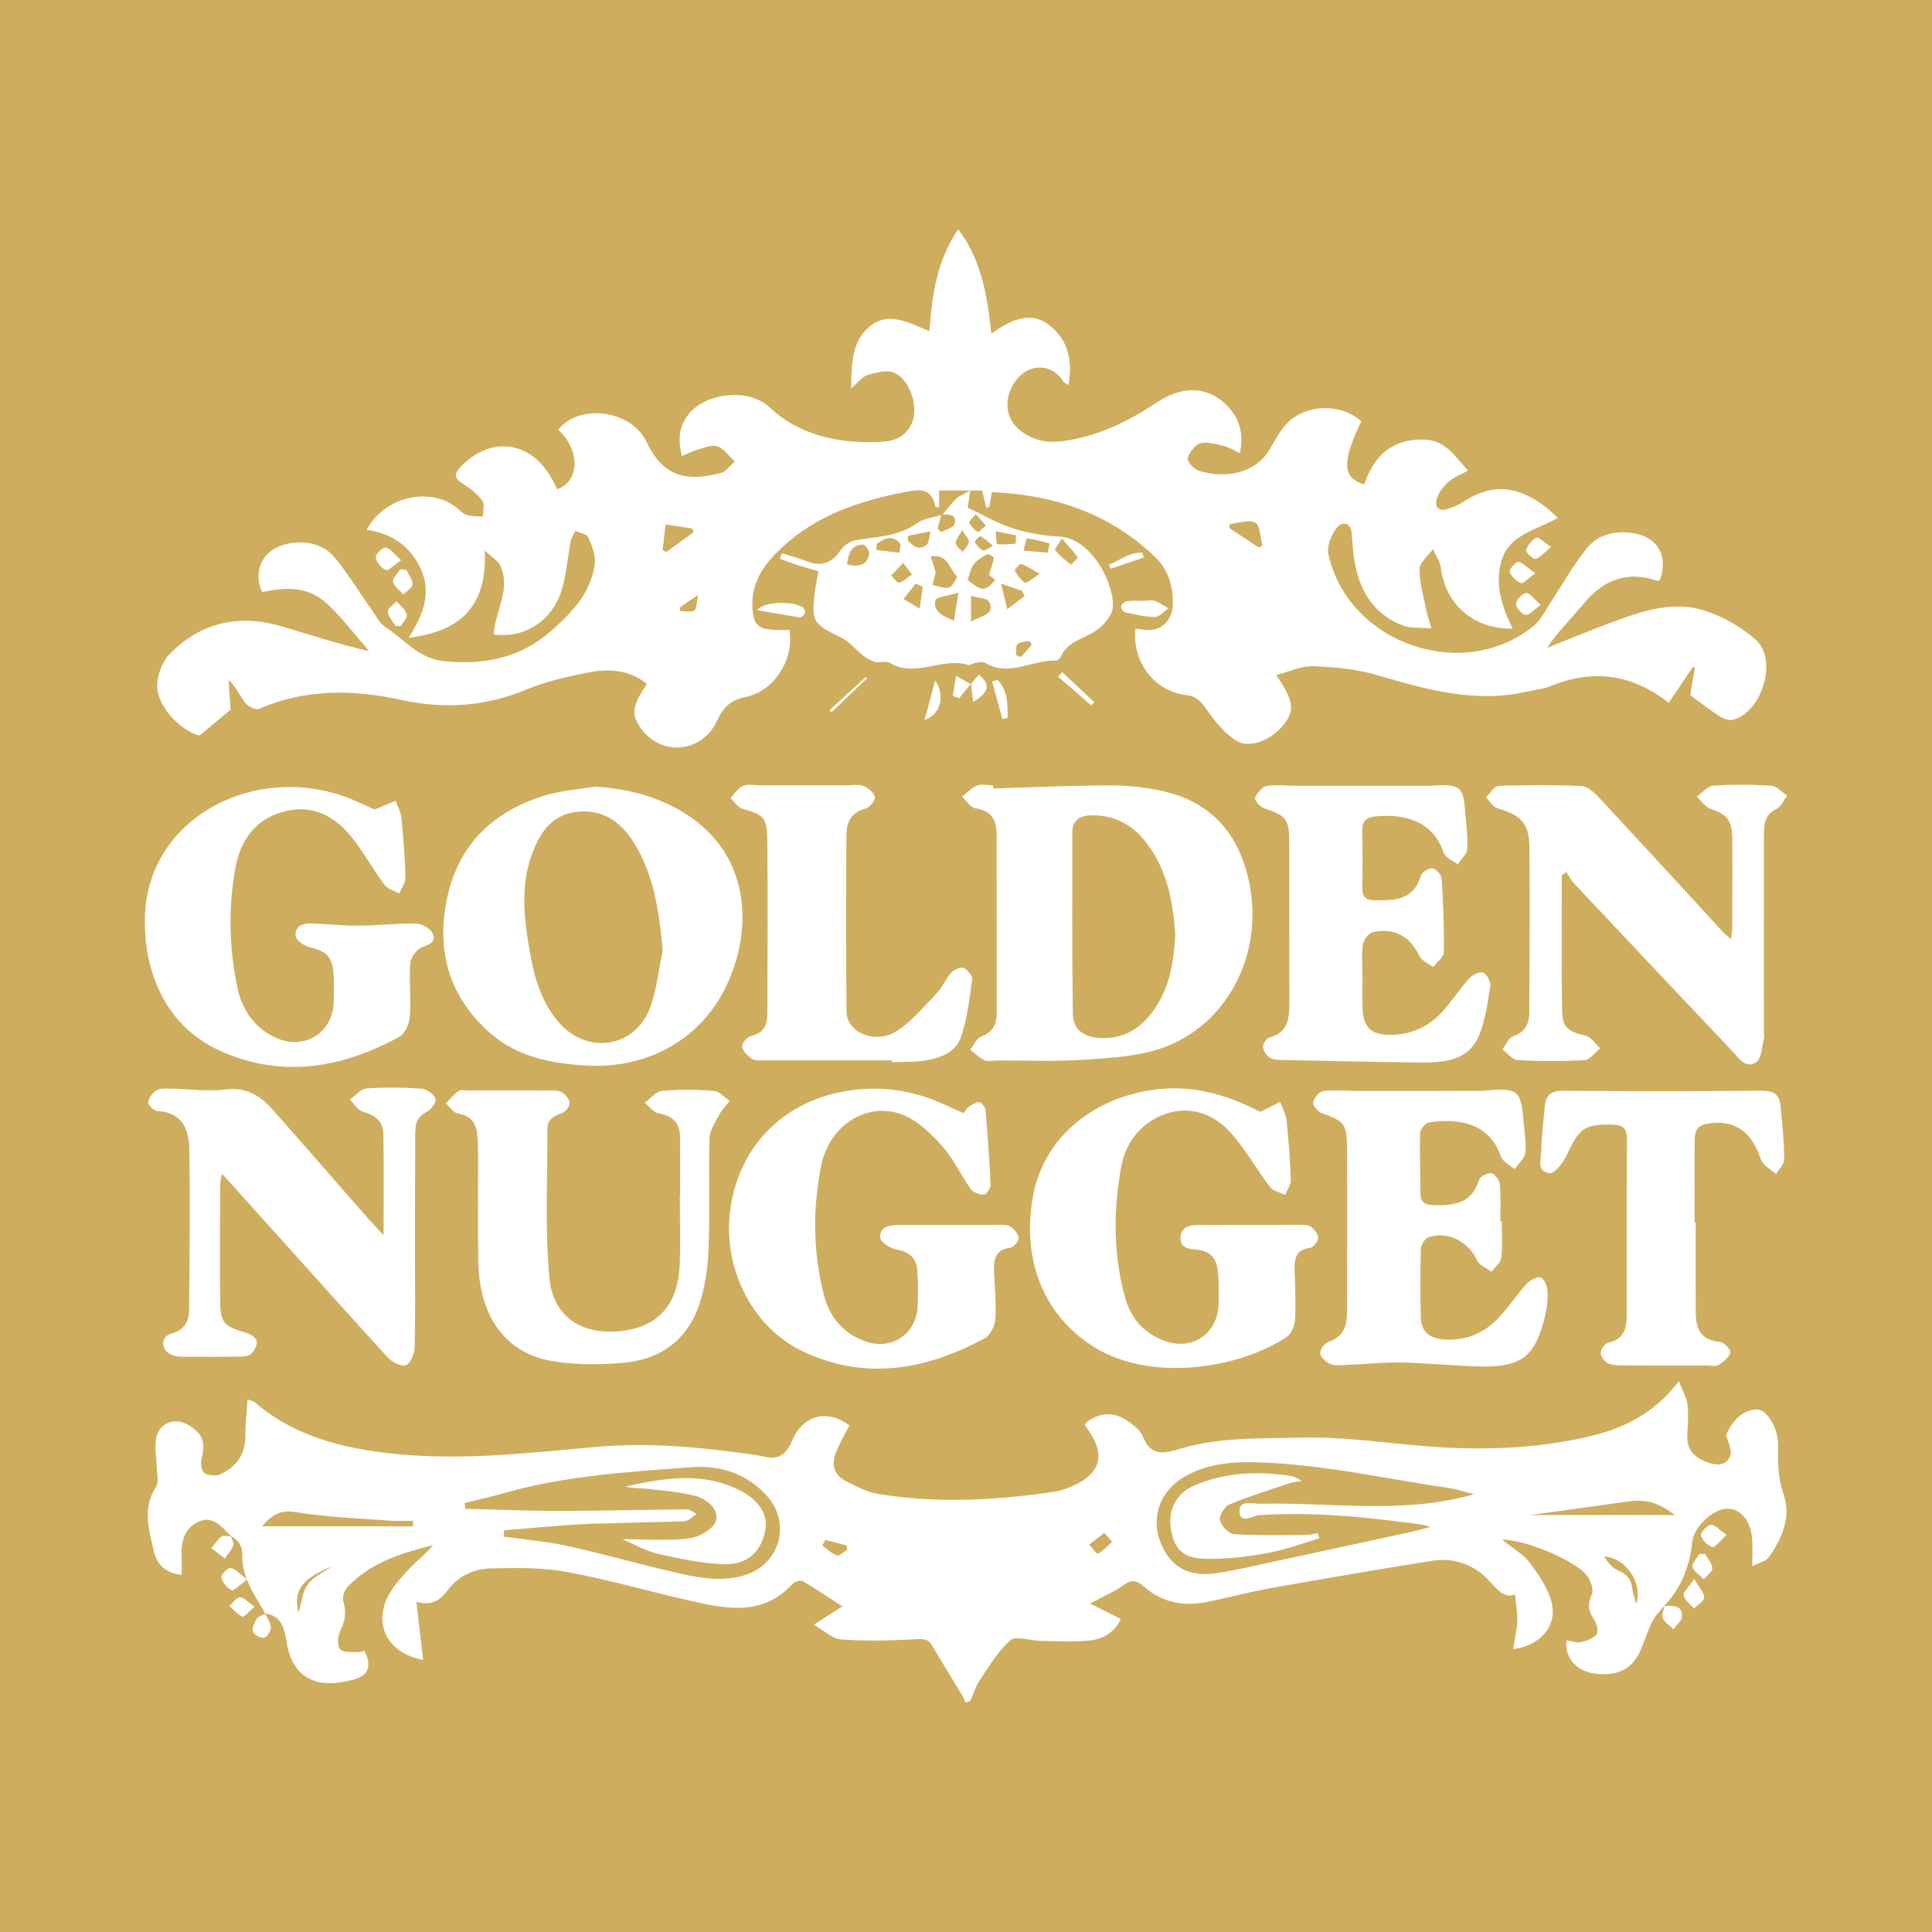
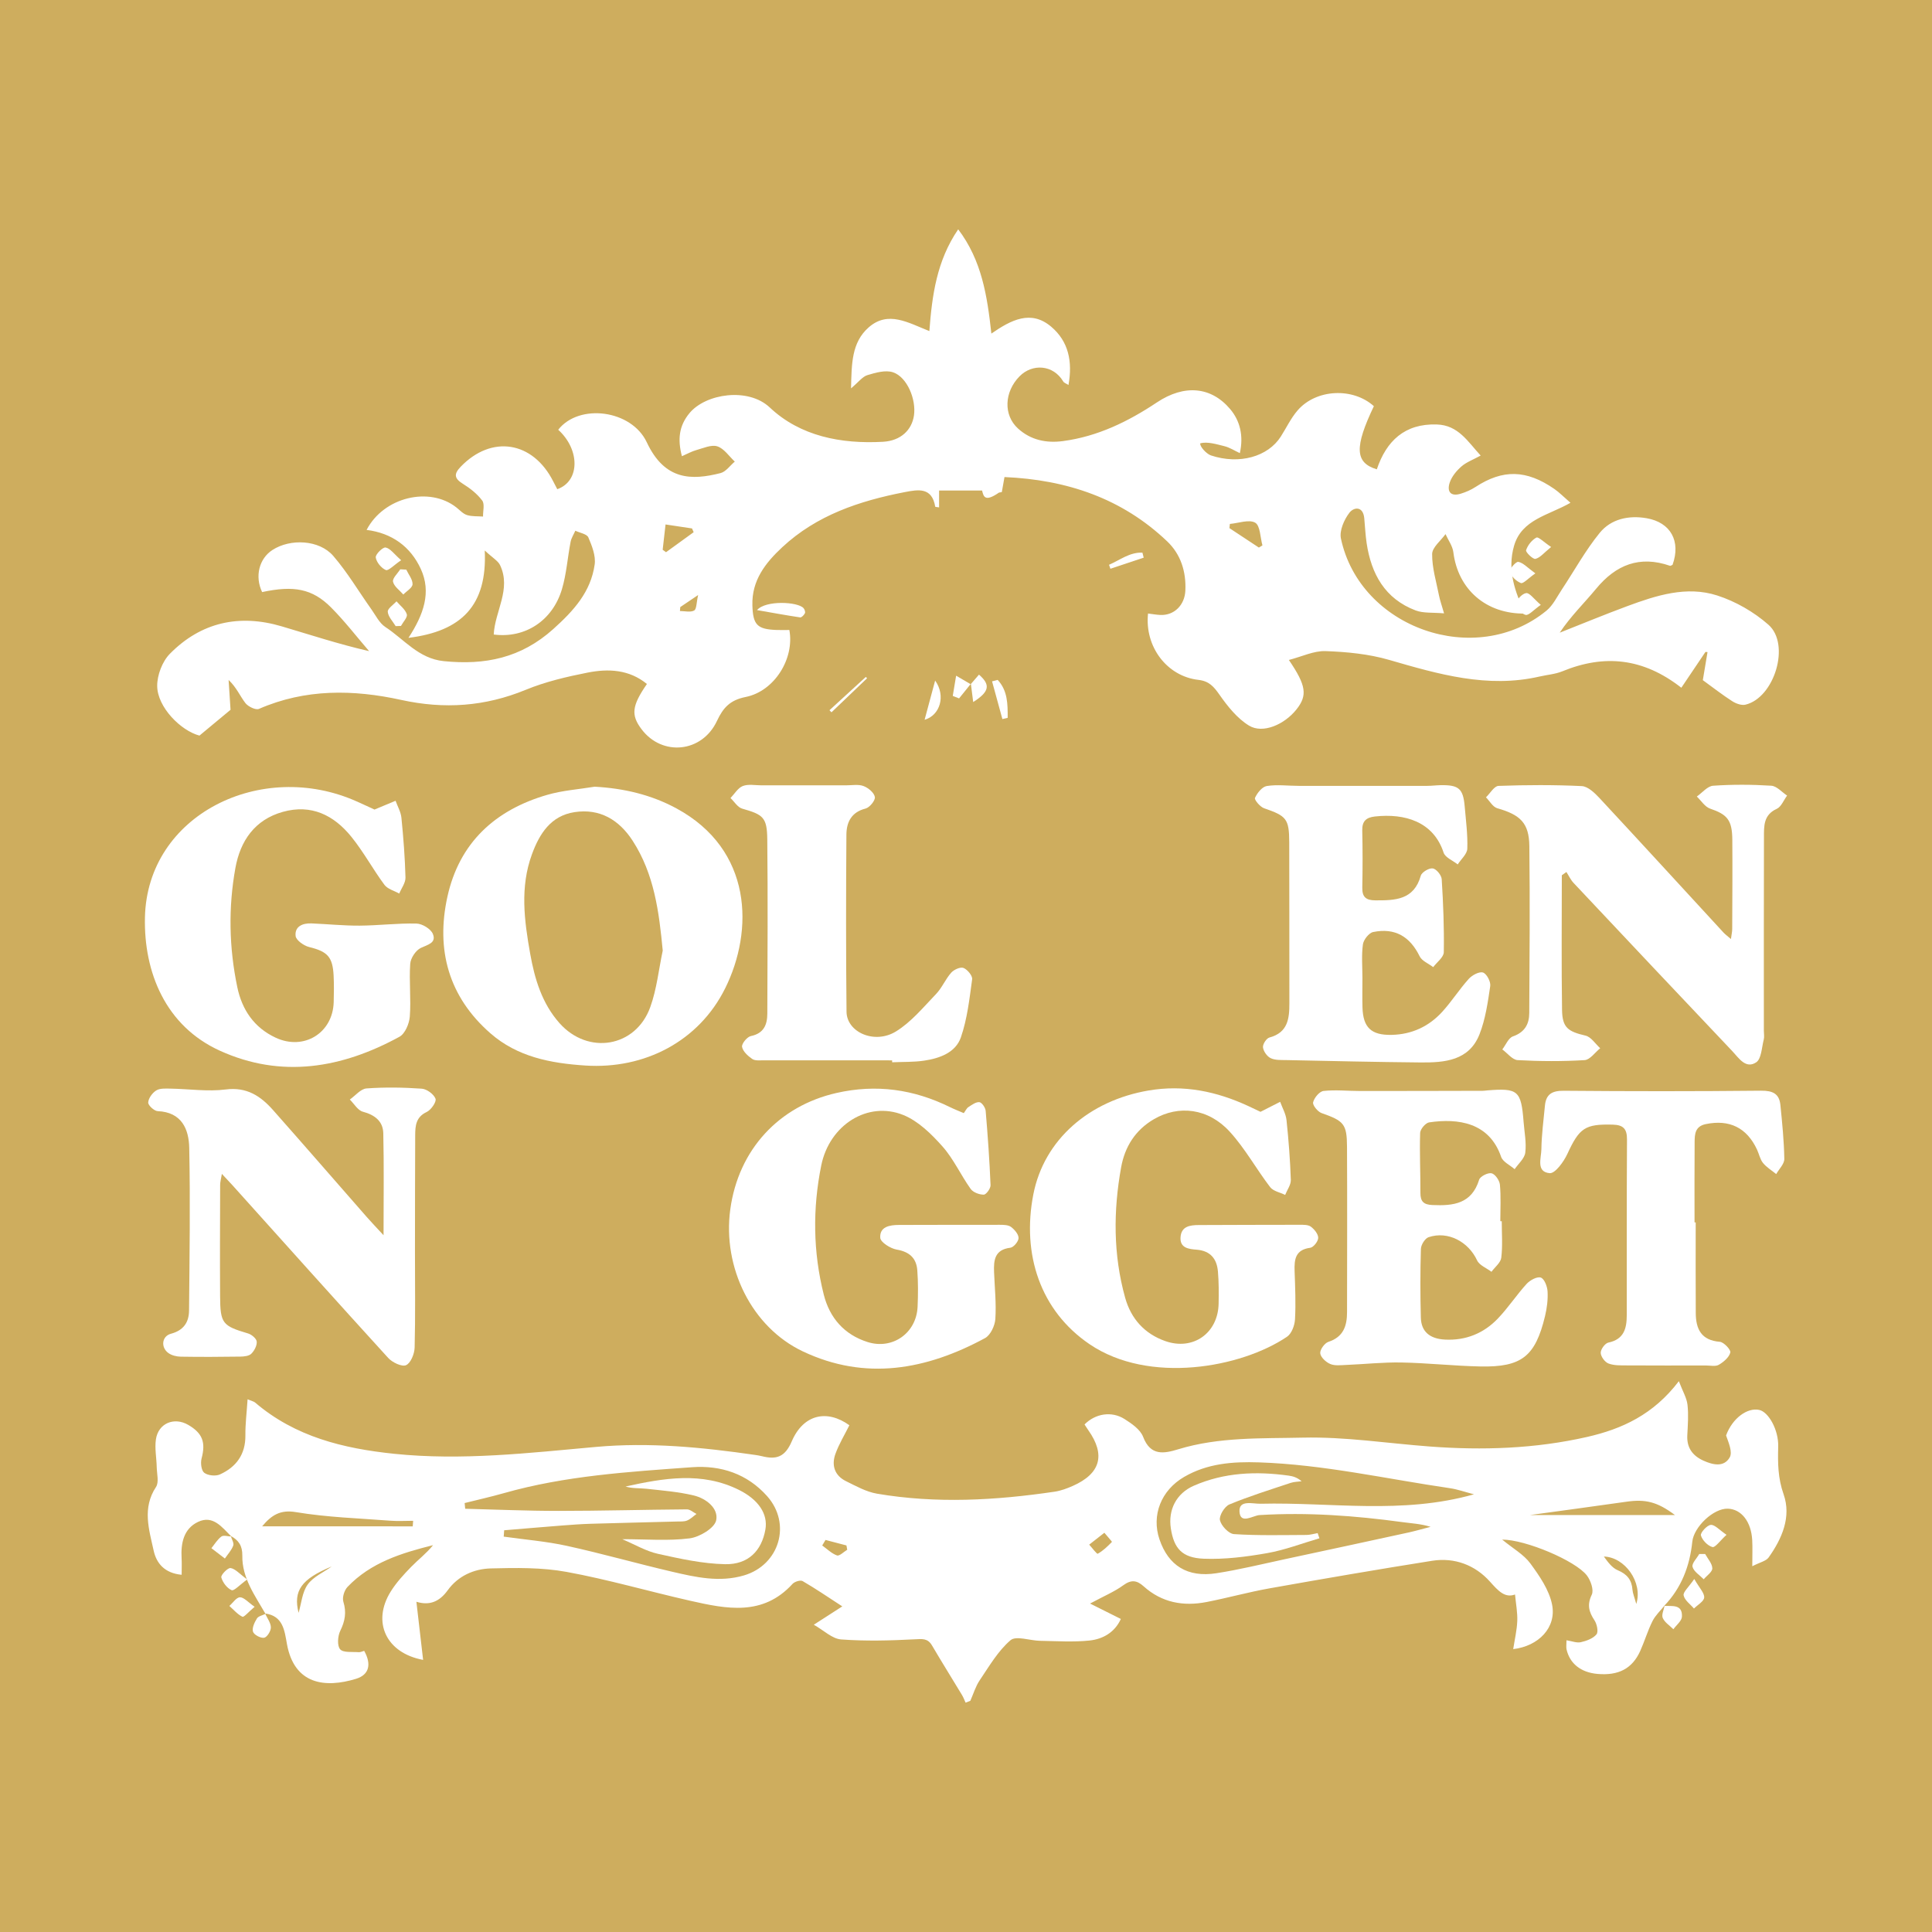
<svg xmlns="http://www.w3.org/2000/svg" version="1.1" id="Layer_1" x="0px" y="0px" width="200px" height="200px" viewBox="0 0 200 200" enable-background="new 0 0 200 200" xml:space="preserve">
  <rect fill="#CEAD5E" width="200" height="200" />
  <g>
    <path fill="#FFFFFF" d="M27.481,167.061c-1.088-1.894-2.434-3.715-2.396-6.019c0.017-1.027-0.386-1.601-1.196-2.04   c0,0,0.065,0.061,0.065,0.061c-0.964-0.952-1.899-2.258-3.455-1.516c-1.491,0.711-1.789,2.205-1.7,3.765   c0.03,0.535,0.005,1.073,0.005,1.709c-1.761-0.163-2.608-1.184-2.896-2.496c-0.478-2.182-1.207-4.405,0.242-6.594   c0.324-0.49,0.088-1.366,0.073-2.063c-0.02-0.956-0.219-1.932-0.084-2.861c0.244-1.668,1.884-2.351,3.342-1.506   c1.501,0.87,1.826,1.821,1.385,3.487c-0.121,0.458-0.026,1.246,0.278,1.475c0.382,0.288,1.177,0.372,1.624,0.169   c1.692-0.768,2.656-2.079,2.635-4.045c-0.013-1.188,0.139-2.378,0.227-3.732c0.442,0.186,0.646,0.221,0.78,0.336   c4.147,3.548,9.14,4.761,14.401,5.306c6.992,0.723,13.932-0.086,20.868-0.711c5.543-0.5,10.992,0.032,16.449,0.822   c0.25,0.036,0.5,0.076,0.745,0.137c1.467,0.367,2.38,0.119,3.087-1.531c1.206-2.813,3.653-3.337,5.967-1.673   c-0.494,0.995-1.076,1.945-1.446,2.971c-0.423,1.177-0.084,2.237,1.094,2.817c1.035,0.509,2.096,1.106,3.208,1.296   c6.134,1.046,12.274,0.7,18.394-0.206c0.639-0.095,1.274-0.33,1.87-0.594c2.884-1.275,3.418-3.214,1.62-5.763   c-0.141-0.2-0.27-0.41-0.396-0.603c1.114-1.126,2.796-1.408,4.133-0.564c0.749,0.473,1.642,1.089,1.931,1.846   c0.768,2.016,2.172,1.736,3.645,1.286c4.221-1.288,8.608-1.105,12.908-1.203c4.365-0.1,8.747,0.592,13.122,0.919   c5.468,0.409,10.899,0.234,16.272-0.987c3.639-0.827,6.884-2.321,9.512-5.775c0.405,1.061,0.814,1.73,0.894,2.437   c0.119,1.046,0.033,2.119-0.02,3.178c-0.064,1.289,0.562,2.112,1.676,2.613c0.973,0.438,2.115,0.704,2.714-0.337   c0.313-0.545-0.105-1.509-0.376-2.273c0.65-1.779,2.197-2.908,3.431-2.644c0.956,0.204,2.015,2.053,1.966,3.8   c-0.047,1.687-0.036,3.252,0.56,4.94c0.816,2.316-0.157,4.575-1.549,6.533c-0.266,0.375-0.891,0.495-1.694,0.909   c0-1.144,0.035-1.925-0.007-2.701c-0.104-1.918-1.124-3.211-2.524-3.257c-1.485-0.049-3.521,1.887-3.679,3.418   c-0.26,2.516-1.124,4.785-2.909,6.642c0,0,0.049-0.049,0.049-0.049c-0.427,0.538-0.957,1.024-1.259,1.625   c-0.497,0.989-0.811,2.067-1.265,3.08c-0.824,1.839-2.25,2.585-4.443,2.388c-1.699-0.152-2.852-1.059-3.19-2.536   c-0.053-0.232-0.007-0.487-0.007-0.946c0.556,0.086,1.055,0.296,1.485,0.199c0.586-0.133,1.266-0.379,1.621-0.811   c0.217-0.264,0.048-1.066-0.208-1.454c-0.578-0.875-0.784-1.601-0.281-2.652c0.233-0.486-0.109-1.476-0.507-1.993   c-1.173-1.526-6.347-3.712-8.769-3.712c1.132,0.931,2.239,1.544,2.919,2.471c0.946,1.291,1.948,2.741,2.249,4.258   c0.471,2.374-1.388,4.297-4.024,4.611c0.151-0.99,0.382-1.947,0.42-2.911c0.035-0.88-0.14-1.768-0.231-2.744   c-1.053,0.382-1.724-0.359-2.599-1.337c-1.524-1.702-3.652-2.524-5.985-2.154c-5.623,0.892-11.235,1.857-16.84,2.855   c-2.184,0.389-4.33,0.989-6.509,1.414c-2.403,0.468-4.636,0.064-6.511-1.624c-0.701-0.631-1.281-0.716-2.108-0.112   c-0.921,0.672-2.006,1.121-3.441,1.894c1.228,0.614,2.156,1.079,3.187,1.595c-0.624,1.379-1.845,2.087-3.249,2.233   c-1.688,0.176-3.408,0.056-5.114,0.029c-1.047-0.017-2.484-0.554-3.06-0.06c-1.295,1.112-2.205,2.694-3.186,4.142   c-0.431,0.637-0.654,1.414-0.972,2.128c-0.163,0.064-0.326,0.129-0.49,0.193c-0.124-0.267-0.225-0.547-0.376-0.798   c-1.031-1.709-2.09-3.402-3.101-5.123c-0.442-0.753-0.994-0.679-1.777-0.638c-2.542,0.133-5.104,0.202-7.637,0.013   c-0.92-0.068-1.78-0.932-2.825-1.521c1.165-0.75,2.038-1.312,2.951-1.9c-1.53-0.992-2.79-1.856-4.109-2.619   c-0.226-0.131-0.83,0.057-1.045,0.293c-3.074,3.37-6.837,2.59-10.572,1.747c-4.282-0.966-8.509-2.204-12.821-2.992   c-2.553-0.467-5.228-0.427-7.841-0.359c-1.74,0.045-3.385,0.775-4.459,2.262c-0.842,1.166-1.859,1.614-3.242,1.19   c0.239,2.07,0.467,4.036,0.696,6.017c-3.809-0.699-5.334-3.905-3.352-7.079c0.581-0.931,1.348-1.763,2.118-2.554   c0.727-0.747,1.571-1.382,2.262-2.243c-3.262,0.816-6.442,1.793-8.853,4.32c-0.334,0.35-0.567,1.097-0.432,1.532   c0.34,1.1,0.175,2.005-0.32,3.016c-0.265,0.543-0.337,1.543-0.013,1.911c0.33,0.375,1.252,0.245,1.918,0.301   c0.188,0.016,0.386-0.091,0.571-0.139c0.768,1.373,0.535,2.474-0.847,2.896c-3.182,0.973-6.386,0.613-7.15-3.607   c-0.248-1.369-0.389-2.909-2.26-3.158L27.481,167.061z M52.192,158.413c-0.016,0.219-0.032,0.439-0.048,0.658   c2.18,0.308,4.389,0.484,6.533,0.954c3.644,0.798,7.237,1.825,10.871,2.672c2.454,0.572,4.929,1.139,7.471,0.388   c3.667-1.084,4.945-5.34,2.391-8.208c-2.058-2.31-4.783-3.209-7.779-2.991c-6.539,0.475-13.098,0.874-19.459,2.681   c-1.346,0.382-2.714,0.688-4.072,1.028c0.019,0.197,0.038,0.394,0.057,0.591c3.212,0.079,6.425,0.224,9.637,0.222   c4.438-0.002,8.876-0.126,13.314-0.159c0.33-0.002,0.662,0.309,0.993,0.475c-0.323,0.234-0.617,0.536-0.976,0.681   c-0.313,0.127-0.696,0.093-1.049,0.102c-2.971,0.08-5.942,0.144-8.913,0.233c-1.006,0.03-2.012,0.105-3.017,0.183   C56.162,158.078,54.177,158.249,52.192,158.413z M152.585,154.691c-0.955-0.248-1.711-0.52-2.49-0.634   c-6.576-0.959-13.074-2.449-19.759-2.672c-2.739-0.091-5.345,0.108-7.749,1.501c-2.396,1.389-3.403,3.984-2.559,6.467   c0.924,2.718,2.894,3.971,5.891,3.508c2.389-0.369,4.745-0.953,7.112-1.459c4.234-0.905,8.467-1.819,12.698-2.741   c0.795-0.173,1.578-0.401,2.366-0.604c-1.012-0.313-1.968-0.359-2.913-0.487c-4.908-0.669-9.825-1.031-14.785-0.731   c-0.693,0.042-2.007,1.007-2.085-0.358c-0.072-1.256,1.374-0.794,2.182-0.814C137.788,155.489,145.129,156.802,152.585,154.691z    M42.726,158.008c0.014-0.192,0.028-0.384,0.043-0.576c-0.79,0-1.583,0.052-2.368-0.009c-3.264-0.252-6.556-0.351-9.774-0.889   c-1.604-0.268-2.516,0.302-3.492,1.473C32.331,158.008,37.529,158.008,42.726,158.008z M158.368,156.839c4.781,0,9.778,0,15.025,0   c-1.831-1.377-3.059-1.662-5.012-1.383C164.992,155.94,161.599,156.394,158.368,156.839z M169.388,166.042   c0.699-2.233-1.176-4.849-3.356-4.91c0.403,0.556,0.843,1.168,1.434,1.417c0.963,0.404,1.451,0.996,1.526,2.017   C169.022,164.951,169.191,165.328,169.388,166.042z M114.324,158.671c-0.629,0.493-1.1,0.862-1.571,1.231   c0.305,0.331,0.793,0.992,0.886,0.94c0.55-0.305,1.022-0.763,1.466-1.222C115.132,159.593,114.691,159.114,114.324,158.671z    M30.909,166.963c0.294-0.992,0.372-2.138,0.942-2.932c0.578-0.806,1.641-1.264,2.492-1.874   C31.173,163.476,30.346,164.672,30.909,166.963z M85.457,159.416c-0.114,0.191-0.227,0.381-0.341,0.572   c0.504,0.36,0.968,0.833,1.53,1.03c0.253,0.089,0.699-0.374,1.058-0.586c-0.027-0.15-0.054-0.3-0.081-0.449   C86.901,159.794,86.179,159.605,85.457,159.416z" />
-     <path fill="#FFFFFF" d="M102.803,81.623c4.062-0.117,8.123-0.31,12.185-0.318c1.8-0.003,3.637,0.205,5.394,0.598   c5.241,1.173,8.058,4.698,9.007,9.829c1.337,7.225-2.417,14.416-9.077,16.754c-2.508,0.88-5.32,1.028-8.014,1.211   c-3.008,0.205-6.039,0.071-9.059,0.084c-0.454,0.002-0.97,0.137-1.346-0.033c-0.537-0.243-0.972-0.712-1.45-1.084   c0.363-0.462,0.636-1.16,1.108-1.341c1.188-0.456,1.63-1.244,1.629-2.431c-0.007-6.16-0.005-12.32-0.007-18.48   c-0.001-1.491-0.507-2.489-2.189-2.728c-0.512-0.073-0.933-0.797-1.395-1.223c0.511-0.391,0.973-0.908,1.549-1.135   c0.481-0.189,1.095-0.039,1.651-0.039C102.792,81.401,102.797,81.512,102.803,81.623z M121.666,96.741   c-0.26-3.598-0.901-7.047-3.314-9.885c-1.381-1.624-3.167-2.478-5.313-2.456c-1.121,0.011-2.032,0.426-2.033,1.735   c-0.007,6.261-0.03,12.522,0.056,18.781c0.022,1.619,1.043,2.406,2.672,2.527c2.063,0.152,3.766-0.587,5.111-2.126   C120.996,102.855,121.504,99.844,121.666,96.741z" />
    <path fill="#FFFFFF" d="M61.559,81.439c3.017,0.166,5.847,0.827,8.47,2.248c7.891,4.277,8.009,12.647,5.039,18.626   c-2.721,5.478-8.336,8.392-14.477,7.99c-3.621-0.237-7.038-0.899-9.83-3.342c-4.321-3.781-5.65-8.635-4.449-14.117   c1.227-5.6,4.938-9.003,10.348-10.565C58.242,81.822,59.923,81.709,61.559,81.439z M68.606,98.407   c-0.383-4.047-0.886-7.934-3.114-11.373c-1.405-2.168-3.403-3.366-6.027-2.96c-2.431,0.376-3.605,2.204-4.393,4.346   c-1.259,3.421-0.799,6.879-0.185,10.322c0.464,2.603,1.216,5.124,3.028,7.168c2.953,3.332,7.891,2.523,9.399-1.649   C67.988,102.397,68.19,100.364,68.606,98.407z" />
    <path fill="#FFFFFF" d="M161.679,90.607c0,4.646-0.047,9.292,0.023,13.937c0.028,1.847,0.615,2.238,2.433,2.664   c0.576,0.135,1.016,0.853,1.518,1.305c-0.537,0.43-1.053,1.196-1.613,1.23c-2.304,0.139-4.625,0.128-6.93,0.001   c-0.549-0.03-1.062-0.721-1.592-1.107c0.361-0.466,0.633-1.187,1.1-1.35c1.221-0.425,1.684-1.272,1.69-2.411   c0.033-5.762,0.077-11.525,0.009-17.286c-0.029-2.398-0.93-3.24-3.322-3.922c-0.459-0.131-0.782-0.74-1.168-1.129   c0.432-0.413,0.852-1.168,1.298-1.184c2.869-0.102,5.748-0.116,8.615,0.021c0.63,0.03,1.326,0.69,1.82,1.22   c4.302,4.623,8.564,9.283,12.843,13.928c0.189,0.205,0.421,0.372,0.782,0.685c0.063-0.474,0.131-0.752,0.132-1.029   c0.012-3.083,0.035-6.167,0.011-9.25c-0.016-2.052-0.524-2.614-2.304-3.224c-0.536-0.184-0.917-0.82-1.37-1.25   c0.561-0.39,1.101-1.077,1.686-1.117c2.001-0.139,4.023-0.129,6.025-0.002c0.564,0.036,1.091,0.663,1.635,1.02   c-0.353,0.473-0.607,1.164-1.077,1.377c-1.386,0.629-1.316,1.807-1.319,2.955c-0.019,6.672-0.01,13.344-0.01,20.016   c0,0.303,0.064,0.623-0.01,0.907c-0.215,0.821-0.239,1.999-0.785,2.361c-1.085,0.719-1.801-0.452-2.468-1.156   c-5.493-5.792-10.968-11.602-16.437-17.418c-0.304-0.323-0.496-0.751-0.74-1.13C161.995,90.382,161.837,90.494,161.679,90.607z" />
    <path fill="#FFFFFF" d="M39.705,127.87c0-3.824,0.052-7.191-0.027-10.554c-0.029-1.25-0.882-1.902-2.118-2.233   c-0.524-0.14-0.902-0.823-1.346-1.259c0.574-0.402,1.125-1.104,1.725-1.149c1.898-0.14,3.819-0.108,5.719,0.025   c0.525,0.037,1.248,0.567,1.427,1.042c0.119,0.315-0.463,1.16-0.916,1.372c-1.115,0.522-1.183,1.425-1.188,2.399   c-0.018,4.044-0.02,8.088-0.023,12.132c-0.002,3.286,0.05,6.573-0.035,9.856c-0.017,0.647-0.406,1.611-0.888,1.822   c-0.436,0.191-1.42-0.28-1.846-0.747c-5.413-5.936-10.769-11.924-16.14-17.897c-0.299-0.332-0.609-0.654-1.081-1.16   c-0.085,0.526-0.177,0.831-0.178,1.137c-0.012,3.842-0.029,7.684-0.005,11.525c0.017,2.837,0.244,3.073,2.902,3.861   c0.365,0.108,0.862,0.529,0.889,0.84c0.035,0.41-0.245,0.945-0.559,1.256c-0.24,0.239-0.74,0.292-1.126,0.298   c-2.06,0.031-4.12,0.041-6.179,0.007c-0.429-0.007-0.926-0.126-1.268-0.368c-0.819-0.579-0.704-1.75,0.253-2.005   c1.319-0.352,1.863-1.195,1.874-2.408c0.049-5.609,0.135-11.221,0.019-16.828c-0.04-1.938-0.771-3.702-3.267-3.808   c-0.362-0.015-0.997-0.602-0.98-0.894c0.026-0.443,0.427-0.994,0.828-1.246c0.378-0.237,0.962-0.199,1.454-0.191   c1.917,0.03,3.863,0.327,5.743,0.088c2.186-0.278,3.618,0.687,4.903,2.138c3.249,3.669,6.46,7.372,9.691,11.058   C38.423,126.506,38.911,127.011,39.705,127.87z" />
    <path fill="#FFFFFF" d="M99.772,115.231c0.183-0.249,0.288-0.502,0.477-0.625c0.355-0.229,0.775-0.546,1.136-0.51   c0.252,0.025,0.622,0.561,0.65,0.894c0.221,2.563,0.4,5.131,0.507,7.702c0.014,0.336-0.454,0.976-0.702,0.978   c-0.461,0.004-1.101-0.234-1.357-0.593c-1.025-1.437-1.767-3.104-2.927-4.408c-1.143-1.284-2.506-2.624-4.051-3.246   c-3.658-1.474-7.638,1.008-8.491,5.23c-0.898,4.446-0.854,8.947,0.263,13.37c0.607,2.401,2.114,4.135,4.526,4.902   c2.596,0.826,5.069-0.931,5.186-3.655c0.054-1.254,0.063-2.517-0.03-3.767c-0.094-1.263-0.814-1.92-2.133-2.146   c-0.648-0.111-1.671-0.757-1.702-1.217c-0.078-1.152,0.967-1.333,1.945-1.334c3.478-0.004,6.956-0.021,10.434-0.014   c0.394,0.001,0.876,0.009,1.161,0.222c0.363,0.272,0.781,0.759,0.777,1.15c-0.004,0.352-0.512,0.961-0.854,1.002   c-1.627,0.2-1.73,1.289-1.681,2.535c0.064,1.615,0.239,3.238,0.132,4.842c-0.046,0.696-0.503,1.673-1.067,1.978   c-6.061,3.279-12.373,4.449-18.861,1.375c-5.288-2.505-8.326-8.683-7.513-14.687c0.839-6.195,5.036-10.708,10.981-12.062   c4.139-0.942,8.014-0.385,11.769,1.465C98.792,114.831,99.258,115.009,99.772,115.231z" />
    <path fill="#FFFFFF" d="M38.767,83.806c1.001-0.418,1.591-0.664,2.182-0.911c0.21,0.585,0.547,1.157,0.606,1.757   c0.205,2.057,0.367,4.123,0.421,6.189c0.014,0.547-0.419,1.106-0.647,1.66c-0.52-0.293-1.205-0.464-1.53-0.902   c-1.199-1.619-2.165-3.418-3.429-4.979c-1.803-2.228-4.135-3.403-7.09-2.577c-2.927,0.818-4.405,3.02-4.91,5.803   c-0.745,4.106-0.66,8.251,0.196,12.347c0.489,2.342,1.74,4.188,3.973,5.229c2.918,1.361,5.917-0.484,6.005-3.682   c0.025-0.909,0.037-1.821-0.007-2.728c-0.096-1.978-0.647-2.511-2.535-2.976c-0.551-0.136-1.351-0.702-1.4-1.141   c-0.11-0.985,0.718-1.342,1.633-1.305c1.664,0.068,3.328,0.242,4.991,0.232c1.966-0.012,3.933-0.263,5.894-0.215   c0.594,0.015,1.479,0.553,1.69,1.072c0.383,0.939-0.522,1.105-1.246,1.45c-0.525,0.25-1.058,1.054-1.098,1.645   c-0.124,1.809,0.094,3.642-0.042,5.449c-0.056,0.74-0.489,1.783-1.072,2.102c-5.957,3.259-12.218,4.338-18.586,1.446   c-5.652-2.567-7.886-8.156-7.762-13.797c0.234-10.655,12.068-16.406,21.907-12.017C37.647,83.282,38.374,83.625,38.767,83.806z" />
    <path fill="#FFFFFF" d="M130.487,115.095c0.879-0.447,1.457-0.741,2.035-1.035c0.227,0.63,0.588,1.246,0.657,1.893   c0.219,2.055,0.376,4.12,0.447,6.186c0.018,0.512-0.38,1.039-0.587,1.559c-0.527-0.261-1.231-0.386-1.552-0.805   c-1.438-1.879-2.594-4-4.178-5.735c-2.232-2.446-5.297-2.789-7.854-1.302c-1.932,1.124-3.013,2.867-3.394,4.973   c-0.816,4.518-0.829,9.046,0.413,13.507c0.607,2.178,2.006,3.736,4.153,4.492c2.882,1.015,5.467-0.82,5.524-3.876   c0.021-1.109,0.024-2.224-0.071-3.328c-0.112-1.303-0.769-2.139-2.193-2.256c-0.798-0.065-1.761-0.15-1.678-1.297   c0.082-1.135,0.983-1.252,1.901-1.255c3.477-0.009,6.954-0.029,10.431-0.027c0.396,0,0.884-0.013,1.165,0.199   c0.359,0.27,0.762,0.765,0.755,1.157c-0.006,0.361-0.492,0.981-0.828,1.025c-1.536,0.203-1.659,1.196-1.616,2.413   c0.059,1.666,0.134,3.339,0.041,5c-0.035,0.624-0.349,1.473-0.823,1.794c-4.763,3.221-14.292,4.944-20.431,0.782   c-5.125-3.474-7.035-9.335-5.835-15.506c1.111-5.714,5.829-9.731,11.939-10.767c3.641-0.618,7.024,0.09,10.307,1.607   C129.716,114.726,130.214,114.966,130.487,115.095z" />
    <path fill="#FFFFFF" d="M141.038,101.248c0,1.01-0.023,2.021,0.005,3.031c0.059,2.103,0.913,2.898,3.031,2.85   c2.082-0.047,3.842-0.87,5.225-2.386c0.982-1.077,1.772-2.33,2.749-3.413c0.346-0.383,1.081-0.779,1.473-0.653   c0.377,0.121,0.814,0.949,0.748,1.396c-0.249,1.683-0.493,3.416-1.107,4.985c-1.075,2.748-3.61,2.949-6.099,2.927   c-4.635-0.042-9.27-0.151-13.904-0.245c-0.549-0.011-1.16,0.025-1.625-0.202c-0.374-0.182-0.742-0.708-0.791-1.119   c-0.038-0.32,0.356-0.931,0.665-1.014c1.92-0.515,2.07-1.964,2.067-3.562c-0.011-5.556,0.008-11.113-0.014-16.669   c-0.01-2.422-0.3-2.709-2.6-3.502c-0.415-0.143-1.032-0.881-0.947-1.072c0.228-0.509,0.742-1.156,1.224-1.232   c1.081-0.17,2.211-0.016,3.321-0.015c4.436,0.005,8.872,0.005,13.308-0.001c0.454-0.001,0.907-0.063,1.362-0.071   c1.886-0.034,2.337,0.356,2.496,2.204c0.125,1.457,0.321,2.921,0.269,4.373c-0.02,0.554-0.645,1.086-0.993,1.627   c-0.502-0.403-1.293-0.711-1.461-1.224c-1.054-3.221-4.037-4.078-7.104-3.739c-0.917,0.101-1.338,0.486-1.316,1.45   c0.045,1.969,0.043,3.94,0.004,5.909c-0.02,0.985,0.387,1.319,1.351,1.323c2.052,0.008,3.992-0.031,4.704-2.552   c0.103-0.365,0.858-0.814,1.24-0.756c0.37,0.057,0.9,0.701,0.926,1.114c0.159,2.517,0.26,5.043,0.216,7.563   c-0.009,0.52-0.713,1.029-1.096,1.543c-0.48-0.368-1.166-0.635-1.404-1.121c-0.996-2.038-2.545-2.976-4.815-2.512   c-0.438,0.09-0.993,0.801-1.059,1.285C140.932,98.91,141.038,100.086,141.038,101.248z" />
    <path fill="#FFFFFF" d="M155.461,126.422c0,1.26,0.102,2.533-0.049,3.775c-0.063,0.519-0.661,0.974-1.015,1.458   c-0.51-0.388-1.25-0.668-1.489-1.182c-0.898-1.93-3.012-3.07-5.018-2.401c-0.372,0.124-0.785,0.785-0.798,1.21   c-0.072,2.373-0.069,4.75-0.006,7.124c0.038,1.434,0.913,2.186,2.502,2.268c2.143,0.111,3.998-0.644,5.461-2.169   c1.079-1.124,1.941-2.454,2.994-3.606c0.347-0.38,1.097-0.78,1.467-0.643c0.372,0.138,0.667,0.924,0.695,1.443   c0.046,0.843-0.065,1.721-0.264,2.547c-1.004,4.163-2.412,5.294-6.68,5.21c-2.724-0.054-5.443-0.36-8.168-0.412   c-1.913-0.036-3.83,0.176-5.746,0.254c-0.55,0.022-1.163,0.103-1.638-0.098c-0.445-0.189-0.99-0.69-1.037-1.104   c-0.042-0.375,0.452-1.061,0.846-1.189c1.557-0.505,1.926-1.652,1.928-3.065c0.007-5.71,0.025-11.421-0.003-17.131   c-0.012-2.375-0.334-2.675-2.634-3.486c-0.399-0.141-0.947-0.818-0.875-1.114c0.113-0.47,0.658-1.129,1.079-1.176   c1.244-0.137,2.516,0.005,3.777,0.005c4.236,0.002,8.472-0.01,12.708-0.02c0.151,0,0.302-0.029,0.453-0.041   c3.206-0.258,3.518,0.011,3.773,3.275c0.083,1.057,0.303,2.133,0.173,3.165c-0.076,0.608-0.715,1.145-1.101,1.714   c-0.481-0.422-1.221-0.756-1.402-1.281c-1.222-3.562-4.455-4.006-7.45-3.564c-0.37,0.055-0.918,0.701-0.931,1.087   c-0.066,2.068,0.036,4.14,0.028,6.211c-0.004,0.9,0.34,1.219,1.25,1.259c2.164,0.096,4.055-0.122,4.831-2.623   c0.108-0.347,0.913-0.751,1.286-0.664c0.373,0.088,0.822,0.74,0.863,1.179c0.116,1.252,0.041,2.522,0.041,3.784   C155.361,126.422,155.411,126.422,155.461,126.422z" />
-     <path fill="#FFFFFF" d="M70.399,123.755c0-2.019,0.017-4.039-0.006-6.058c-0.016-1.424-0.721-2.186-2.179-2.428   c-0.537-0.089-0.983-0.724-1.471-1.11c0.589-0.429,1.15-1.171,1.774-1.228c1.789-0.165,3.61-0.138,5.405-0.001   c0.562,0.043,1.08,0.675,1.618,1.038c-0.357,0.456-0.786,0.874-1.053,1.378c-0.418,0.789-1.009,1.627-1.034,2.459   c-0.114,3.838,0.041,7.684-0.102,11.52c-0.071,1.893-0.35,3.844-0.937,5.637c-1.176,3.594-3.869,5.684-7.585,6.08   c-2.431,0.259-4.956,0.261-7.37-0.091c-5.041-0.735-7.85-4.544-7.947-10.401c-0.059-3.537-0.009-7.075-0.016-10.613   c-0.002-0.758-0.008-1.518-0.067-2.272c-0.101-1.274-0.578-2.187-2.041-2.4c-0.453-0.066-0.826-0.68-1.235-1.043   c0.432-0.437,0.819-0.938,1.314-1.283c0.243-0.169,0.687-0.058,1.041-0.059c2.768-0.002,5.537-0.008,8.305,0.006   c0.448,0.002,0.971-0.029,1.322,0.183c0.383,0.231,0.823,0.719,0.836,1.109c0.012,0.357-0.442,0.929-0.813,1.059   c-0.845,0.297-1.498,0.666-1.493,1.644c0.026,5.144-0.267,10.32,0.211,15.423c0.403,4.297,3.803,6.189,8.218,5.363   c3.235-0.606,5.112-2.899,5.263-6.642c0.098-2.42,0.018-4.846,0.018-7.27C70.382,123.754,70.39,123.755,70.399,123.755z" />
    <path fill="#FFFFFF" d="M92.352,109.768c-4.433,0-8.866,0.003-13.299-0.005c-0.401-0.001-0.892,0.061-1.181-0.139   c-0.448-0.309-0.97-0.781-1.054-1.255c-0.057-0.324,0.523-1.035,0.913-1.116c1.347-0.278,1.698-1.19,1.702-2.322   c0.025-6.01,0.058-12.022-0.004-18.031c-0.024-2.292-0.42-2.572-2.602-3.192c-0.467-0.133-0.806-0.719-1.204-1.096   c0.418-0.431,0.765-1.047,1.273-1.244c0.574-0.221,1.293-0.07,1.949-0.07c2.917-0.003,5.833-0.005,8.75-0.002   c0.605,0.001,1.266-0.126,1.799,0.075c0.489,0.184,1.095,0.688,1.172,1.134c0.06,0.35-0.542,1.09-0.966,1.197   c-1.473,0.371-1.97,1.422-1.98,2.692c-0.045,6.111-0.05,12.224,0.012,18.335c0.022,2.133,2.902,3.408,5.116,2.047   c1.581-0.972,2.835-2.505,4.148-3.871c0.62-0.645,0.975-1.542,1.573-2.215c0.282-0.317,0.952-0.617,1.271-0.489   c0.408,0.163,0.946,0.809,0.896,1.174c-0.278,2.026-0.504,4.103-1.168,6.017c-0.547,1.575-2.196,2.166-3.792,2.404   c-1.092,0.163-2.214,0.121-3.322,0.171C92.354,109.899,92.353,109.833,92.352,109.768z" />
    <path fill="#FFFFFF" d="M175.539,126.542c0,3.13-0.014,6.261,0.006,9.391c0.01,1.651,0.569,2.819,2.49,2.97   c0.417,0.033,1.159,0.833,1.088,1.107c-0.131,0.504-0.694,0.984-1.194,1.273c-0.346,0.2-0.887,0.07-1.341,0.071   c-2.717,0.003-5.434,0.011-8.151-0.007c-0.649-0.004-1.345,0.025-1.928-0.198c-0.375-0.143-0.795-0.715-0.804-1.105   c-0.009-0.361,0.448-0.988,0.791-1.059c1.617-0.336,1.904-1.465,1.905-2.825c0.006-6.063-0.01-12.126,0.025-18.189   c0.006-1.087-0.355-1.521-1.478-1.549c-2.87-0.072-3.452,0.336-4.701,3.044c-0.374,0.81-1.266,2.03-1.825,1.98   c-1.429-0.127-0.872-1.562-0.858-2.474c0.022-1.509,0.224-3.017,0.368-4.524c0.113-1.18,0.74-1.543,1.947-1.532   c6.811,0.06,13.623,0.063,20.433-0.007c1.197-0.012,1.877,0.306,1.994,1.479c0.187,1.857,0.376,3.721,0.405,5.584   c0.008,0.518-0.543,1.044-0.838,1.567c-0.463-0.377-0.997-0.695-1.366-1.148c-0.306-0.377-0.404-0.918-0.616-1.376   c-1.058-2.284-2.875-3.155-5.317-2.646c-1.093,0.228-1.14,1.025-1.147,1.839c-0.023,2.779-0.009,5.557-0.009,8.336   C175.458,126.542,175.499,126.542,175.539,126.542z" />
-     <path fill="#FFFFFF" d="M118.476,62.185c0.352,0,0.737-0.092,1.048,0.021c0.506,0.183,0.963,0.499,1.441,0.759   c-0.47,0.318-0.94,0.898-1.411,0.9c-1.033,0.003-2.074-0.257-3.096-0.483c-0.187-0.041-0.448-0.462-0.405-0.643   c0.051-0.213,0.382-0.476,0.617-0.505c0.594-0.072,1.203-0.024,1.805-0.024C118.476,62.201,118.476,62.193,118.476,62.185z" />
    <path fill="#FFFFFF" d="M78.369,63.157c0.873-1.034,4.211-0.875,4.812-0.205c0.114,0.127,0.206,0.398,0.145,0.525   c-0.09,0.189-0.347,0.458-0.494,0.436C81.34,63.691,79.856,63.416,78.369,63.157z" />
    <path fill="#FFFFFF" d="M23.953,159.063c0,0-0.065-0.061-0.065-0.061c0.097,0.336,0.354,0.731,0.257,0.996   c-0.179,0.487-0.566,0.897-0.866,1.34c-0.465-0.357-0.93-0.715-1.395-1.072c0.339-0.413,0.622-0.903,1.039-1.208   C23.147,158.895,23.603,159.051,23.953,159.063z" />
    <path fill="#FFFFFF" d="M176.518,160.871c0.268,0.494,0.73,0.984,0.74,1.484c0.007,0.37-0.572,0.753-0.891,1.13   c-0.408-0.421-1.018-0.786-1.156-1.283c-0.098-0.352,0.44-0.882,0.694-1.332C176.109,160.869,176.313,160.87,176.518,160.871z" />
    <path fill="#FFFFFF" d="M175.389,163.456c0.541,0.946,1.059,1.451,1.028,1.918c-0.027,0.402-0.682,0.761-1.059,1.14   c-0.38-0.447-0.962-0.851-1.069-1.356C174.215,164.809,174.799,164.321,175.389,163.456z" />
    <path fill="#FFFFFF" d="M41.526,57.993c-0.752,0.507-1.323,1.128-1.584,1.017c-0.472-0.201-0.97-0.806-1.044-1.304   c-0.047-0.31,0.728-1.083,1.019-1.029C40.403,56.768,40.796,57.355,41.526,57.993z" />
    <path fill="#FFFFFF" d="M96.806,70.451c1.123,1.579,0.511,3.598-1.092,4.061C96.112,73.033,96.459,71.742,96.806,70.451z" />
    <path fill="#FFFFFF" d="M25.589,163.506c-0.785,0.564-1.365,1.216-1.612,1.108c-0.478-0.209-0.928-0.804-1.068-1.325   c-0.065-0.241,0.673-1.011,0.957-0.966C24.363,162.4,24.791,162.921,25.589,163.506z" />
    <path fill="#FFFFFF" d="M178.729,158.883c-0.674,0.614-1.173,1.342-1.457,1.266c-0.494-0.132-1.051-0.704-1.193-1.203   c-0.077-0.27,0.616-1.045,1.017-1.089C177.505,157.812,177.983,158.382,178.729,158.883z" />
    <path fill="#FFFFFF" d="M160.571,56.626c-0.737,0.594-1.134,1.116-1.625,1.228c-0.261,0.06-1.032-0.706-0.968-0.896   c0.172-0.515,0.597-1.056,1.07-1.308C159.251,55.541,159.822,56.125,160.571,56.626z" />
    <path fill="#FFFFFF" d="M42.056,58.968c0.238,0.506,0.67,1.019,0.651,1.516c-0.014,0.365-0.616,0.708-0.956,1.061   c-0.377-0.437-0.957-0.83-1.064-1.326c-0.077-0.358,0.475-0.851,0.747-1.284C41.642,58.945,41.849,58.956,42.056,58.968z" />
    <path fill="#FFFFFF" d="M158.939,59.355c-0.755,0.527-1.255,1.096-1.499,1.002c-0.483-0.187-0.986-0.684-1.153-1.166   c-0.081-0.235,0.64-1.073,0.884-1.028C157.68,58.257,158.112,58.759,158.939,59.355z" />
    <path fill="#FFFFFF" d="M159.502,62.616c-0.755,0.526-1.247,1.117-1.576,1.037c-0.421-0.102-0.994-0.756-0.978-1.151   c0.017-0.409,0.626-1.05,1.041-1.105C158.338,61.351,158.779,62,159.502,62.616z" />
    <path fill="#FFFFFF" d="M172.277,166.241c0.822,0.044,1.898-0.197,1.837,1.113c-0.021,0.448-0.576,0.87-0.886,1.304   c-0.382-0.382-0.899-0.705-1.1-1.165c-0.148-0.34,0.117-0.86,0.198-1.3C172.325,166.192,172.277,166.241,172.277,166.241z" />
    <path fill="#FFFFFF" d="M40.958,64.816c-0.294-0.493-0.774-0.97-0.817-1.484c-0.028-0.334,0.581-0.721,0.904-1.084   c0.375,0.441,0.908,0.834,1.067,1.342c0.097,0.309-0.383,0.798-0.603,1.207C41.325,64.803,41.142,64.809,40.958,64.816z" />
    <path fill="#FFFFFF" d="M26.359,166.334c-0.639,0.536-1.106,1.105-1.265,1.029c-0.511-0.244-0.908-0.727-1.35-1.117   c0.365-0.32,0.727-0.891,1.096-0.895C25.251,165.346,25.668,165.856,26.359,166.334z" />
    <path fill="#FFFFFF" d="M27.442,167.028c0.216,0.479,0.589,0.956,0.598,1.439c0.007,0.376-0.395,1.019-0.698,1.072   c-0.358,0.063-1.051-0.305-1.151-0.625c-0.12-0.386,0.154-0.966,0.406-1.371c0.154-0.248,0.586-0.322,0.888-0.479   C27.481,167.061,27.442,167.028,27.442,167.028z" />
    <path fill="#FFFFFF" d="M103.767,74.437c-0.356-1.301-0.712-2.602-1.068-3.903c0.193-0.05,0.386-0.101,0.579-0.151   c1.045,1.117,1.041,2.521,1.037,3.925C104.132,74.351,103.949,74.394,103.767,74.437z" />
    <path fill="#FFFFFF" d="M100.492,70.825c0.284-0.329,0.567-0.657,0.851-0.987c1.211,1.045,1.094,1.769-0.598,2.837   c-0.089-0.707-0.164-1.3-0.239-1.892L100.492,70.825z" />
    <path fill="#FFFFFF" d="M100.506,70.783c-0.408,0.505-0.815,1.01-1.223,1.515c-0.218-0.086-0.436-0.172-0.653-0.257   c0.116-0.698,0.232-1.395,0.348-2.093c0.503,0.296,1.005,0.593,1.511,0.883C100.492,70.825,100.506,70.783,100.506,70.783z" />
    <path fill="#FFFFFF" d="M85.867,73.522c1.254-1.149,2.509-2.298,3.763-3.447c0.043,0.047,0.085,0.094,0.128,0.14   c-1.228,1.174-2.456,2.349-3.683,3.523C86.006,73.667,85.936,73.595,85.867,73.522z" />
-     <path fill="#FFFFFF" d="M112.964,73.021c-1.143-0.992-2.285-1.984-3.428-2.977c0.141-0.154,0.283-0.309,0.424-0.463   c1.104,1.035,2.207,2.069,3.311,3.104C113.168,72.797,113.066,72.909,112.964,73.021z" />
    <path fill="#FFFFFF" d="M118.395,57.729c-1.149,0.383-2.298,0.765-3.446,1.148c-0.047-0.137-0.095-0.275-0.142-0.412   c1.129-0.485,2.135-1.312,3.457-1.256C118.308,57.382,118.352,57.555,118.395,57.729z" />
    <path fill="#FFFFFF" d="M64.415,159.336c2.494,0,4.767,0.196,6.979-0.087c1.026-0.131,2.576-1.06,2.745-1.867   c0.26-1.245-1.047-2.268-2.327-2.574c-1.603-0.383-3.27-0.512-4.916-0.694c-0.709-0.078-1.434-0.013-2.141-0.231   c3.953-0.87,7.899-1.562,11.745,0.353c2.023,1.007,3.012,2.501,2.734,4.09c-0.385,2.199-1.764,3.647-4.173,3.598   c-2.327-0.047-4.665-0.565-6.954-1.073C66.873,160.578,65.729,159.891,64.415,159.336z" />
    <path fill="#FFFFFF" d="M136.584,159.244c-1.8,0.526-3.571,1.213-5.406,1.535c-2.159,0.379-4.383,0.664-6.562,0.579   c-2.266-0.088-3.092-1.082-3.409-3.124c-0.301-1.933,0.56-3.64,2.383-4.436c3.145-1.372,6.445-1.51,9.796-1.044   c0.442,0.061,0.876,0.176,1.355,0.584c-0.377,0.053-0.773,0.05-1.128,0.168c-2.128,0.711-4.277,1.375-6.346,2.233   c-0.499,0.207-1.083,1.166-0.978,1.633c0.131,0.581,0.91,1.402,1.453,1.438c2.49,0.162,4.996,0.095,7.496,0.087   c0.389-0.001,0.778-0.124,1.167-0.191C136.465,158.884,136.525,159.064,136.584,159.244z" />
-     <path fill="#FFFFFF" d="M101.664,50.781c-1.434,0-2.878,0-4.449,0c0,0.612,0,1.164,0,1.743c-0.222-0.037-0.396-0.039-0.401-0.07   c-0.339-2.03-1.735-1.787-3.176-1.507c-4.672,0.909-9.096,2.378-12.668,5.708c-1.737,1.619-3.155,3.43-3.083,5.997   c0.057,2.034,0.493,2.49,2.504,2.563c0.448,0.016,0.897,0.002,1.323,0.002c0.549,2.963-1.541,6.333-4.52,6.933   c-1.601,0.322-2.321,1.082-2.975,2.481c-1.541,3.293-5.664,3.687-7.797,0.87c-1.121-1.48-1.021-2.423,0.547-4.696   c-1.84-1.506-3.992-1.601-6.135-1.179c-2.171,0.428-4.369,0.943-6.406,1.781c-4.221,1.736-8.43,2.028-12.891,1.049   c-4.949-1.087-9.921-1.17-14.731,0.928c-0.333,0.145-1.124-0.239-1.405-0.605c-0.563-0.734-0.921-1.625-1.736-2.389   c0.071,1.102,0.142,2.204,0.2,3.086c-1.087,0.903-2.09,1.736-3.218,2.673c-1.944-0.514-4.353-2.948-4.374-5.13   c-0.011-1.126,0.528-2.544,1.314-3.342c3.223-3.269,7.182-4.139,11.577-2.838c2.981,0.883,5.936,1.855,9.045,2.566   c-1.305-1.513-2.528-3.108-3.934-4.52c-1.937-1.946-3.863-2.297-7.14-1.593c-0.774-1.613-0.319-3.463,1.072-4.361   c1.858-1.2,4.847-1.057,6.288,0.612c1.474,1.708,2.636,3.684,3.949,5.532c0.453,0.638,0.829,1.428,1.447,1.832   c1.949,1.274,3.433,3.27,6.045,3.534c4.265,0.43,7.991-0.313,11.339-3.322c2.124-1.908,3.882-3.846,4.285-6.679   c0.128-0.897-0.278-1.931-0.655-2.809c-0.153-0.357-0.881-0.467-1.347-0.69c-0.168,0.382-0.413,0.75-0.49,1.149   c-0.316,1.632-0.425,3.32-0.896,4.902c-0.976,3.278-3.836,5.115-7.061,4.693c0.115-2.406,1.84-4.692,0.655-7.183   c-0.21-0.442-0.745-0.731-1.585-1.516c0.269,5.683-2.392,8.366-7.897,9.044c1.587-2.427,2.379-4.729,1.282-7.122   c-1.063-2.319-2.987-3.724-5.616-4.052c1.786-3.425,6.515-4.515,9.291-2.329c0.357,0.281,0.691,0.663,1.1,0.791   c0.52,0.162,1.105,0.113,1.663,0.155c-0.014-0.564,0.188-1.289-0.087-1.658c-0.52-0.695-1.26-1.274-2.009-1.738   c-0.902-0.559-0.929-1.021-0.217-1.761c3.199-3.325,7.48-2.65,9.588,1.537c0.134,0.267,0.275,0.53,0.409,0.788   c2.351-0.821,2.376-4.082,0.098-6.154c2.164-2.762,7.588-2.069,9.169,1.302c1.86,3.966,4.649,3.942,7.63,3.187   c0.558-0.141,0.989-0.782,1.479-1.192c-0.593-0.55-1.104-1.347-1.802-1.576c-0.621-0.203-1.458,0.187-2.18,0.385   c-0.473,0.13-0.913,0.382-1.492,0.634c-0.45-1.712-0.319-3.127,0.783-4.458c1.685-2.035,6.086-2.687,8.31-0.589   c3.168,2.988,7.4,3.793,11.716,3.554c1.857-0.103,2.986-1.224,3.21-2.704c0.254-1.677-0.702-3.991-2.157-4.487   c-0.771-0.263-1.804,0.032-2.654,0.288c-0.521,0.157-0.921,0.719-1.699,1.371c0.061-2.532,0.048-4.746,1.82-6.307   c2.013-1.772,4.084-0.49,6.287,0.378c0.279-3.688,0.756-7.269,2.985-10.534c2.439,3.221,3.004,6.874,3.434,10.793   c2.051-1.42,4.094-2.483,6.186-0.718c1.802,1.52,2.235,3.609,1.797,6.043c-0.247-0.161-0.458-0.223-0.54-0.362   c-1.041-1.758-3.205-1.882-4.528-0.537c-1.581,1.608-1.691,4.007-0.159,5.399c1.324,1.203,2.93,1.533,4.66,1.303   c3.588-0.478,6.742-2.018,9.717-4.001c2.851-1.9,5.624-1.634,7.587,0.689c1.03,1.218,1.402,2.773,1.003,4.559   c-0.558-0.259-1.06-0.59-1.61-0.723c-0.817-0.198-1.729-0.49-2.486-0.295c-0.557,0.143-1.126,0.944-1.304,1.562   c-0.087,0.302,0.625,1.098,1.112,1.258c2.94,0.972,5.895,0.125,7.22-1.949c0.581-0.91,1.05-1.916,1.75-2.723   c1.925-2.218,5.73-2.382,7.888-0.428c-2.017,4.228-1.974,5.853,0.305,6.537c0.991-2.941,2.889-4.75,6.212-4.643   c2.224,0.072,3.194,1.761,4.538,3.218c-0.776,0.425-1.464,0.673-1.981,1.12c-0.507,0.439-0.994,1.025-1.211,1.644   c-0.324,0.926,0.045,1.526,1.149,1.179c0.524-0.165,1.048-0.39,1.507-0.689c2.821-1.843,5.261-1.806,8.162,0.202   c0.52,0.36,0.967,0.824,1.67,1.433c-2.286,1.31-5.053,1.712-5.843,4.467c-0.711,2.48,0.078,4.76,1.162,7.001   c-4.049,0.069-6.964-2.499-7.442-6.348c-0.081-0.649-0.531-1.252-0.811-1.877c-0.489,0.687-1.378,1.37-1.385,2.062   c-0.014,1.431,0.431,2.868,0.712,4.298c0.095,0.482,0.265,0.95,0.522,1.844c-1.167-0.107-2.136,0.003-2.947-0.305   c-3.171-1.203-4.593-3.773-5.069-6.974c-0.126-0.848-0.164-1.71-0.244-2.565c-0.119-1.276-1.074-1.172-1.539-0.571   c-0.55,0.712-1.05,1.86-0.877,2.671c1.982,9.291,13.963,13.471,21.284,7.459c0.67-0.55,1.081-1.426,1.578-2.174   c1.304-1.964,2.446-4.058,3.928-5.876c1.175-1.441,2.997-1.835,4.849-1.515c2.504,0.432,3.565,2.385,2.69,4.824   c-0.09,0.037-0.2,0.123-0.27,0.099c-3.136-1.084-5.588-0.11-7.645,2.382c-1.232,1.492-2.633,2.843-3.765,4.545   c2.33-0.919,4.644-1.878,6.992-2.747c3.01-1.114,6.139-2.125,9.306-1.106c1.908,0.614,3.804,1.703,5.308,3.029   c2.307,2.033,0.62,7.564-2.381,8.276c-0.409,0.097-0.981-0.113-1.364-0.358c-1.012-0.648-1.961-1.392-3.047-2.18   c0.121-0.726,0.304-1.816,0.486-2.905c-0.071-0.006-0.141-0.013-0.212-0.019c-0.822,1.219-1.643,2.438-2.499,3.709   c-3.951-3.095-7.986-3.479-12.312-1.703c-0.735,0.302-1.569,0.36-2.355,0.541c-5.404,1.244-10.477-0.24-15.597-1.724   c-2.104-0.61-4.364-0.826-6.564-0.906c-1.211-0.044-2.446,0.568-3.8,0.917c1.81,2.654,1.93,3.668,0.8,5.103   c-1.25,1.587-3.497,2.563-4.921,1.695c-1.223-0.745-2.216-1.993-3.059-3.196c-0.591-0.843-1.077-1.414-2.181-1.54   c-3.265-0.371-5.584-3.442-5.218-6.87c0.427,0.051,0.854,0.131,1.283,0.149c1.458,0.059,2.511-1.053,2.58-2.506   c0.095-1.994-0.485-3.784-1.881-5.113c-4.673-4.45-10.379-6.376-16.842-6.657c-0.109,0.61-0.193,1.083-0.277,1.555   c-0.098,0.018-0.196,0.036-0.295,0.054C101.965,51.992,101.825,51.429,101.664,50.781z M68.599,56.912   c0.116,0.084,0.232,0.168,0.349,0.252c0.953-0.69,1.906-1.38,2.859-2.071c-0.057-0.13-0.114-0.259-0.171-0.389   c-0.896-0.135-1.793-0.269-2.739-0.412C68.779,55.337,68.689,56.125,68.599,56.912z M130.319,56.684   c0.123-0.075,0.245-0.15,0.368-0.226c-0.23-0.818-0.224-2.047-0.75-2.349c-0.639-0.366-1.726,0.05-2.62,0.128   c-0.016,0.144-0.032,0.289-0.048,0.433C128.286,55.341,129.302,56.013,130.319,56.684z M70.421,62.844   c-0.011,0.137-0.023,0.273-0.034,0.41c0.501,0,1.089,0.157,1.472-0.055c0.259-0.143,0.229-0.807,0.411-1.601   C71.402,62.184,70.911,62.514,70.421,62.844z" />
-     <path fill="#FFFFFF" d="M97.582,53.246c0.457-0.538,0.879-1.113,1.384-1.602c0.3-0.29,0.731-0.444,1.477-0.875   c-0.147,0.955-0.223,1.452-0.272,1.774c1.519,0.717,3.006,1.605,4.613,2.124c1.558,0.503,3.23,0.791,4.867,0.879   c3.393,0.183,5.763,4.983,5.539,7.381c-0.077,0.827-0.917,1.772-1.664,2.304c-1.279,0.911-3.063,1.123-3.75,2.844   c-0.06,0.149-0.329,0.315-0.494,0.308c-2.439-0.101-4.816,1.751-7.313,0.227c-0.248-0.152-0.687-0.024-1.03,0.023   c-0.246,0.034-0.521,0.274-0.713,0.211c-2.685-0.878-5.455,1.398-8.137-0.238c-0.371-0.226-1.011,0.037-1.487-0.081   c-0.447-0.111-0.882-0.378-1.253-0.666c-0.768-0.594-1.4-1.431-2.247-1.843c-2.963-1.442-3.122-1.61-2.737-4.84   c0.076-0.641,0.231-1.272,0.374-2.041c-0.735-0.212-1.407-0.389-2.066-0.602c-0.649-0.21-1.286-0.457-1.929-0.687   c0.055-0.196,0.11-0.393,0.165-0.589c0.968,0.31,1.949,0.583,2.899,0.938c1.246,0.465,2.386-0.02,3.13-1.137   c0.35-0.525,1.04-1.029,1.648-1.137c2.164-0.382,4.392-0.362,6.314-1.747c0.697-0.502,1.687-0.596,2.544-0.876   c-0.127,0.462-0.254,0.925-0.381,1.387c0.121,0.137,0.243,0.274,0.364,0.411c0.486-0.283,1.289-0.478,1.396-0.866   C99.078,53.307,98.281,53.235,97.582,53.246z M100.162,60.023c1.478,1.232,1.829,1.238,2.863,0.016   c-0.302-0.243-0.602-0.484-0.645-0.519c0.205-0.671,0.409-1.208,0.5-1.764c0.016-0.098-0.532-0.45-0.664-0.382   c-0.505,0.26-1.044,0.568-1.384,1.003C100.503,58.799,100.403,59.399,100.162,60.023z M96.862,59.262   c-0.113,0.441-0.222,0.866-0.331,1.292c0.582,0.109,1.216,0.405,1.729,0.263c0.367-0.102,0.857-1.124,0.807-1.167   c-0.814-0.695-0.877-2.322-2.712-2.059C96.538,58.193,96.704,58.738,96.862,59.262z M98.746,64.267   c0.159-0.969,0.278-1.691,0.478-2.908c-1.025,0.314-2.303,0.413-2.39,0.786C96.563,63.321,97.626,63.764,98.746,64.267z    M100.517,64.357c1.124-0.685,2.488-0.677,1.885-2.039c-0.181-0.409-1.232-0.432-1.885-0.632   C100.517,62.476,100.517,63.267,100.517,64.357z M109.919,55.747c-0.384,0.652-0.769,1.132-0.698,1.214   c0.48,0.551,1.045,1.035,1.633,1.473c0.038,0.029,0.753-0.682,0.712-0.739C111.146,57.097,110.635,56.562,109.919,55.747z    M87.692,58.428c1.243,0.3,2.095,0.094,2.288-1.123c0.045-0.283-0.438-0.934-0.668-0.929   C88.113,56.403,87.834,57.297,87.692,58.428z M95.527,60.749c-0.249-0.11-0.499-0.219-0.748-0.329   c-0.411,0.528-0.823,1.057-1.234,1.585c0.549,0.332,1.098,0.664,1.647,0.996C95.304,62.251,95.415,61.5,95.527,60.749z    M106.058,61.718c-0.082-0.185-0.164-0.37-0.246-0.555c-0.542-0.184-1.083-0.369-2.188-0.745c0.28,1.14,0.464,1.892,0.649,2.644   C104.868,62.614,105.463,62.166,106.058,61.718z M108.48,57.211c0.056-0.321,0.112-0.641,0.167-0.962   c-0.779-0.195-1.554-0.417-2.344-0.525c-0.054-0.007-0.225,0.832-0.341,1.278C106.801,57.072,107.64,57.141,108.48,57.211z    M93.99,55.465c0,0.175,0.001,0.35,0.001,0.525c0.511,0.512,1.098,1.063,1.896,0.437c0.32-0.251,0.303-0.932,0.439-1.418   C95.547,55.162,94.769,55.313,93.99,55.465z M90.774,56.304c-0.026,0.209-0.052,0.418-0.077,0.627   c0.809,0.097,1.619,0.194,2.428,0.29c0.011-0.35,0.176-0.846,0.007-1.024C92.329,55.353,91.527,55.736,90.774,56.304z    M107.633,59.405c-0.911-0.513-1.386-0.86-1.917-1.026c-0.145-0.045-0.706,0.592-0.656,0.683c0.265,0.479,0.603,0.983,1.051,1.26   C106.275,60.422,106.811,59.917,107.633,59.405z M94.414,59.469c-0.444-0.578-0.68-0.885-0.915-1.192   c-0.417,0.432-0.835,0.864-1.252,1.296c0.278,0.263,0.596,0.771,0.825,0.734C93.486,60.24,93.848,59.847,94.414,59.469z    M105.139,56.281c0.014-0.287,0.027-0.574,0.041-0.861c-0.702-0.14-1.403-0.28-2.105-0.42c0.048,0.46,0.032,1.296,0.155,1.317   C103.846,56.422,104.499,56.314,105.139,56.281z M99.594,54.878c-0.359,0.689-0.71,1.053-0.663,1.355   c0.051,0.331,0.469,0.606,0.726,0.905c0.229-0.343,0.584-0.665,0.645-1.036C100.346,55.844,99.986,55.519,99.594,54.878z    M101.01,53.219c-0.342,0.431-0.73,0.774-0.674,0.876c0.206,0.379,0.512,0.77,0.881,0.961c0.132,0.068,0.551-0.416,0.839-0.649   C101.758,54.07,101.461,53.733,101.01,53.219z M102.804,56.494c-0.586-0.459-0.919-0.787-1.317-0.979   c-0.089-0.043-0.623,0.524-0.585,0.585c0.213,0.347,0.496,0.704,0.844,0.893C101.897,57.074,102.261,56.763,102.804,56.494z    M105.181,67.815c0.168,0.067,0.336,0.135,0.504,0.202c0.373-0.429,0.746-0.858,1.119-1.287c-0.073-0.125-0.147-0.25-0.22-0.375   c-0.426,0.092-0.963,0.063-1.243,0.317C105.123,66.87,105.223,67.421,105.181,67.815z" />
+     <path fill="#FFFFFF" d="M101.664,50.781c-1.434,0-2.878,0-4.449,0c0,0.612,0,1.164,0,1.743c-0.222-0.037-0.396-0.039-0.401-0.07   c-0.339-2.03-1.735-1.787-3.176-1.507c-4.672,0.909-9.096,2.378-12.668,5.708c-1.737,1.619-3.155,3.43-3.083,5.997   c0.057,2.034,0.493,2.49,2.504,2.563c0.448,0.016,0.897,0.002,1.323,0.002c0.549,2.963-1.541,6.333-4.52,6.933   c-1.601,0.322-2.321,1.082-2.975,2.481c-1.541,3.293-5.664,3.687-7.797,0.87c-1.121-1.48-1.021-2.423,0.547-4.696   c-1.84-1.506-3.992-1.601-6.135-1.179c-2.171,0.428-4.369,0.943-6.406,1.781c-4.221,1.736-8.43,2.028-12.891,1.049   c-4.949-1.087-9.921-1.17-14.731,0.928c-0.333,0.145-1.124-0.239-1.405-0.605c-0.563-0.734-0.921-1.625-1.736-2.389   c0.071,1.102,0.142,2.204,0.2,3.086c-1.087,0.903-2.09,1.736-3.218,2.673c-1.944-0.514-4.353-2.948-4.374-5.13   c-0.011-1.126,0.528-2.544,1.314-3.342c3.223-3.269,7.182-4.139,11.577-2.838c2.981,0.883,5.936,1.855,9.045,2.566   c-1.305-1.513-2.528-3.108-3.934-4.52c-1.937-1.946-3.863-2.297-7.14-1.593c-0.774-1.613-0.319-3.463,1.072-4.361   c1.858-1.2,4.847-1.057,6.288,0.612c1.474,1.708,2.636,3.684,3.949,5.532c0.453,0.638,0.829,1.428,1.447,1.832   c1.949,1.274,3.433,3.27,6.045,3.534c4.265,0.43,7.991-0.313,11.339-3.322c2.124-1.908,3.882-3.846,4.285-6.679   c0.128-0.897-0.278-1.931-0.655-2.809c-0.153-0.357-0.881-0.467-1.347-0.69c-0.168,0.382-0.413,0.75-0.49,1.149   c-0.316,1.632-0.425,3.32-0.896,4.902c-0.976,3.278-3.836,5.115-7.061,4.693c0.115-2.406,1.84-4.692,0.655-7.183   c-0.21-0.442-0.745-0.731-1.585-1.516c0.269,5.683-2.392,8.366-7.897,9.044c1.587-2.427,2.379-4.729,1.282-7.122   c-1.063-2.319-2.987-3.724-5.616-4.052c1.786-3.425,6.515-4.515,9.291-2.329c0.357,0.281,0.691,0.663,1.1,0.791   c0.52,0.162,1.105,0.113,1.663,0.155c-0.014-0.564,0.188-1.289-0.087-1.658c-0.52-0.695-1.26-1.274-2.009-1.738   c-0.902-0.559-0.929-1.021-0.217-1.761c3.199-3.325,7.48-2.65,9.588,1.537c0.134,0.267,0.275,0.53,0.409,0.788   c2.351-0.821,2.376-4.082,0.098-6.154c2.164-2.762,7.588-2.069,9.169,1.302c1.86,3.966,4.649,3.942,7.63,3.187   c0.558-0.141,0.989-0.782,1.479-1.192c-0.593-0.55-1.104-1.347-1.802-1.576c-0.621-0.203-1.458,0.187-2.18,0.385   c-0.473,0.13-0.913,0.382-1.492,0.634c-0.45-1.712-0.319-3.127,0.783-4.458c1.685-2.035,6.086-2.687,8.31-0.589   c3.168,2.988,7.4,3.793,11.716,3.554c1.857-0.103,2.986-1.224,3.21-2.704c0.254-1.677-0.702-3.991-2.157-4.487   c-0.771-0.263-1.804,0.032-2.654,0.288c-0.521,0.157-0.921,0.719-1.699,1.371c0.061-2.532,0.048-4.746,1.82-6.307   c2.013-1.772,4.084-0.49,6.287,0.378c0.279-3.688,0.756-7.269,2.985-10.534c2.439,3.221,3.004,6.874,3.434,10.793   c2.051-1.42,4.094-2.483,6.186-0.718c1.802,1.52,2.235,3.609,1.797,6.043c-0.247-0.161-0.458-0.223-0.54-0.362   c-1.041-1.758-3.205-1.882-4.528-0.537c-1.581,1.608-1.691,4.007-0.159,5.399c1.324,1.203,2.93,1.533,4.66,1.303   c3.588-0.478,6.742-2.018,9.717-4.001c2.851-1.9,5.624-1.634,7.587,0.689c1.03,1.218,1.402,2.773,1.003,4.559   c-0.558-0.259-1.06-0.59-1.61-0.723c-0.817-0.198-1.729-0.49-2.486-0.295c-0.087,0.302,0.625,1.098,1.112,1.258c2.94,0.972,5.895,0.125,7.22-1.949c0.581-0.91,1.05-1.916,1.75-2.723   c1.925-2.218,5.73-2.382,7.888-0.428c-2.017,4.228-1.974,5.853,0.305,6.537c0.991-2.941,2.889-4.75,6.212-4.643   c2.224,0.072,3.194,1.761,4.538,3.218c-0.776,0.425-1.464,0.673-1.981,1.12c-0.507,0.439-0.994,1.025-1.211,1.644   c-0.324,0.926,0.045,1.526,1.149,1.179c0.524-0.165,1.048-0.39,1.507-0.689c2.821-1.843,5.261-1.806,8.162,0.202   c0.52,0.36,0.967,0.824,1.67,1.433c-2.286,1.31-5.053,1.712-5.843,4.467c-0.711,2.48,0.078,4.76,1.162,7.001   c-4.049,0.069-6.964-2.499-7.442-6.348c-0.081-0.649-0.531-1.252-0.811-1.877c-0.489,0.687-1.378,1.37-1.385,2.062   c-0.014,1.431,0.431,2.868,0.712,4.298c0.095,0.482,0.265,0.95,0.522,1.844c-1.167-0.107-2.136,0.003-2.947-0.305   c-3.171-1.203-4.593-3.773-5.069-6.974c-0.126-0.848-0.164-1.71-0.244-2.565c-0.119-1.276-1.074-1.172-1.539-0.571   c-0.55,0.712-1.05,1.86-0.877,2.671c1.982,9.291,13.963,13.471,21.284,7.459c0.67-0.55,1.081-1.426,1.578-2.174   c1.304-1.964,2.446-4.058,3.928-5.876c1.175-1.441,2.997-1.835,4.849-1.515c2.504,0.432,3.565,2.385,2.69,4.824   c-0.09,0.037-0.2,0.123-0.27,0.099c-3.136-1.084-5.588-0.11-7.645,2.382c-1.232,1.492-2.633,2.843-3.765,4.545   c2.33-0.919,4.644-1.878,6.992-2.747c3.01-1.114,6.139-2.125,9.306-1.106c1.908,0.614,3.804,1.703,5.308,3.029   c2.307,2.033,0.62,7.564-2.381,8.276c-0.409,0.097-0.981-0.113-1.364-0.358c-1.012-0.648-1.961-1.392-3.047-2.18   c0.121-0.726,0.304-1.816,0.486-2.905c-0.071-0.006-0.141-0.013-0.212-0.019c-0.822,1.219-1.643,2.438-2.499,3.709   c-3.951-3.095-7.986-3.479-12.312-1.703c-0.735,0.302-1.569,0.36-2.355,0.541c-5.404,1.244-10.477-0.24-15.597-1.724   c-2.104-0.61-4.364-0.826-6.564-0.906c-1.211-0.044-2.446,0.568-3.8,0.917c1.81,2.654,1.93,3.668,0.8,5.103   c-1.25,1.587-3.497,2.563-4.921,1.695c-1.223-0.745-2.216-1.993-3.059-3.196c-0.591-0.843-1.077-1.414-2.181-1.54   c-3.265-0.371-5.584-3.442-5.218-6.87c0.427,0.051,0.854,0.131,1.283,0.149c1.458,0.059,2.511-1.053,2.58-2.506   c0.095-1.994-0.485-3.784-1.881-5.113c-4.673-4.45-10.379-6.376-16.842-6.657c-0.109,0.61-0.193,1.083-0.277,1.555   c-0.098,0.018-0.196,0.036-0.295,0.054C101.965,51.992,101.825,51.429,101.664,50.781z M68.599,56.912   c0.116,0.084,0.232,0.168,0.349,0.252c0.953-0.69,1.906-1.38,2.859-2.071c-0.057-0.13-0.114-0.259-0.171-0.389   c-0.896-0.135-1.793-0.269-2.739-0.412C68.779,55.337,68.689,56.125,68.599,56.912z M130.319,56.684   c0.123-0.075,0.245-0.15,0.368-0.226c-0.23-0.818-0.224-2.047-0.75-2.349c-0.639-0.366-1.726,0.05-2.62,0.128   c-0.016,0.144-0.032,0.289-0.048,0.433C128.286,55.341,129.302,56.013,130.319,56.684z M70.421,62.844   c-0.011,0.137-0.023,0.273-0.034,0.41c0.501,0,1.089,0.157,1.472-0.055c0.259-0.143,0.229-0.807,0.411-1.601   C71.402,62.184,70.911,62.514,70.421,62.844z" />
  </g>
</svg>